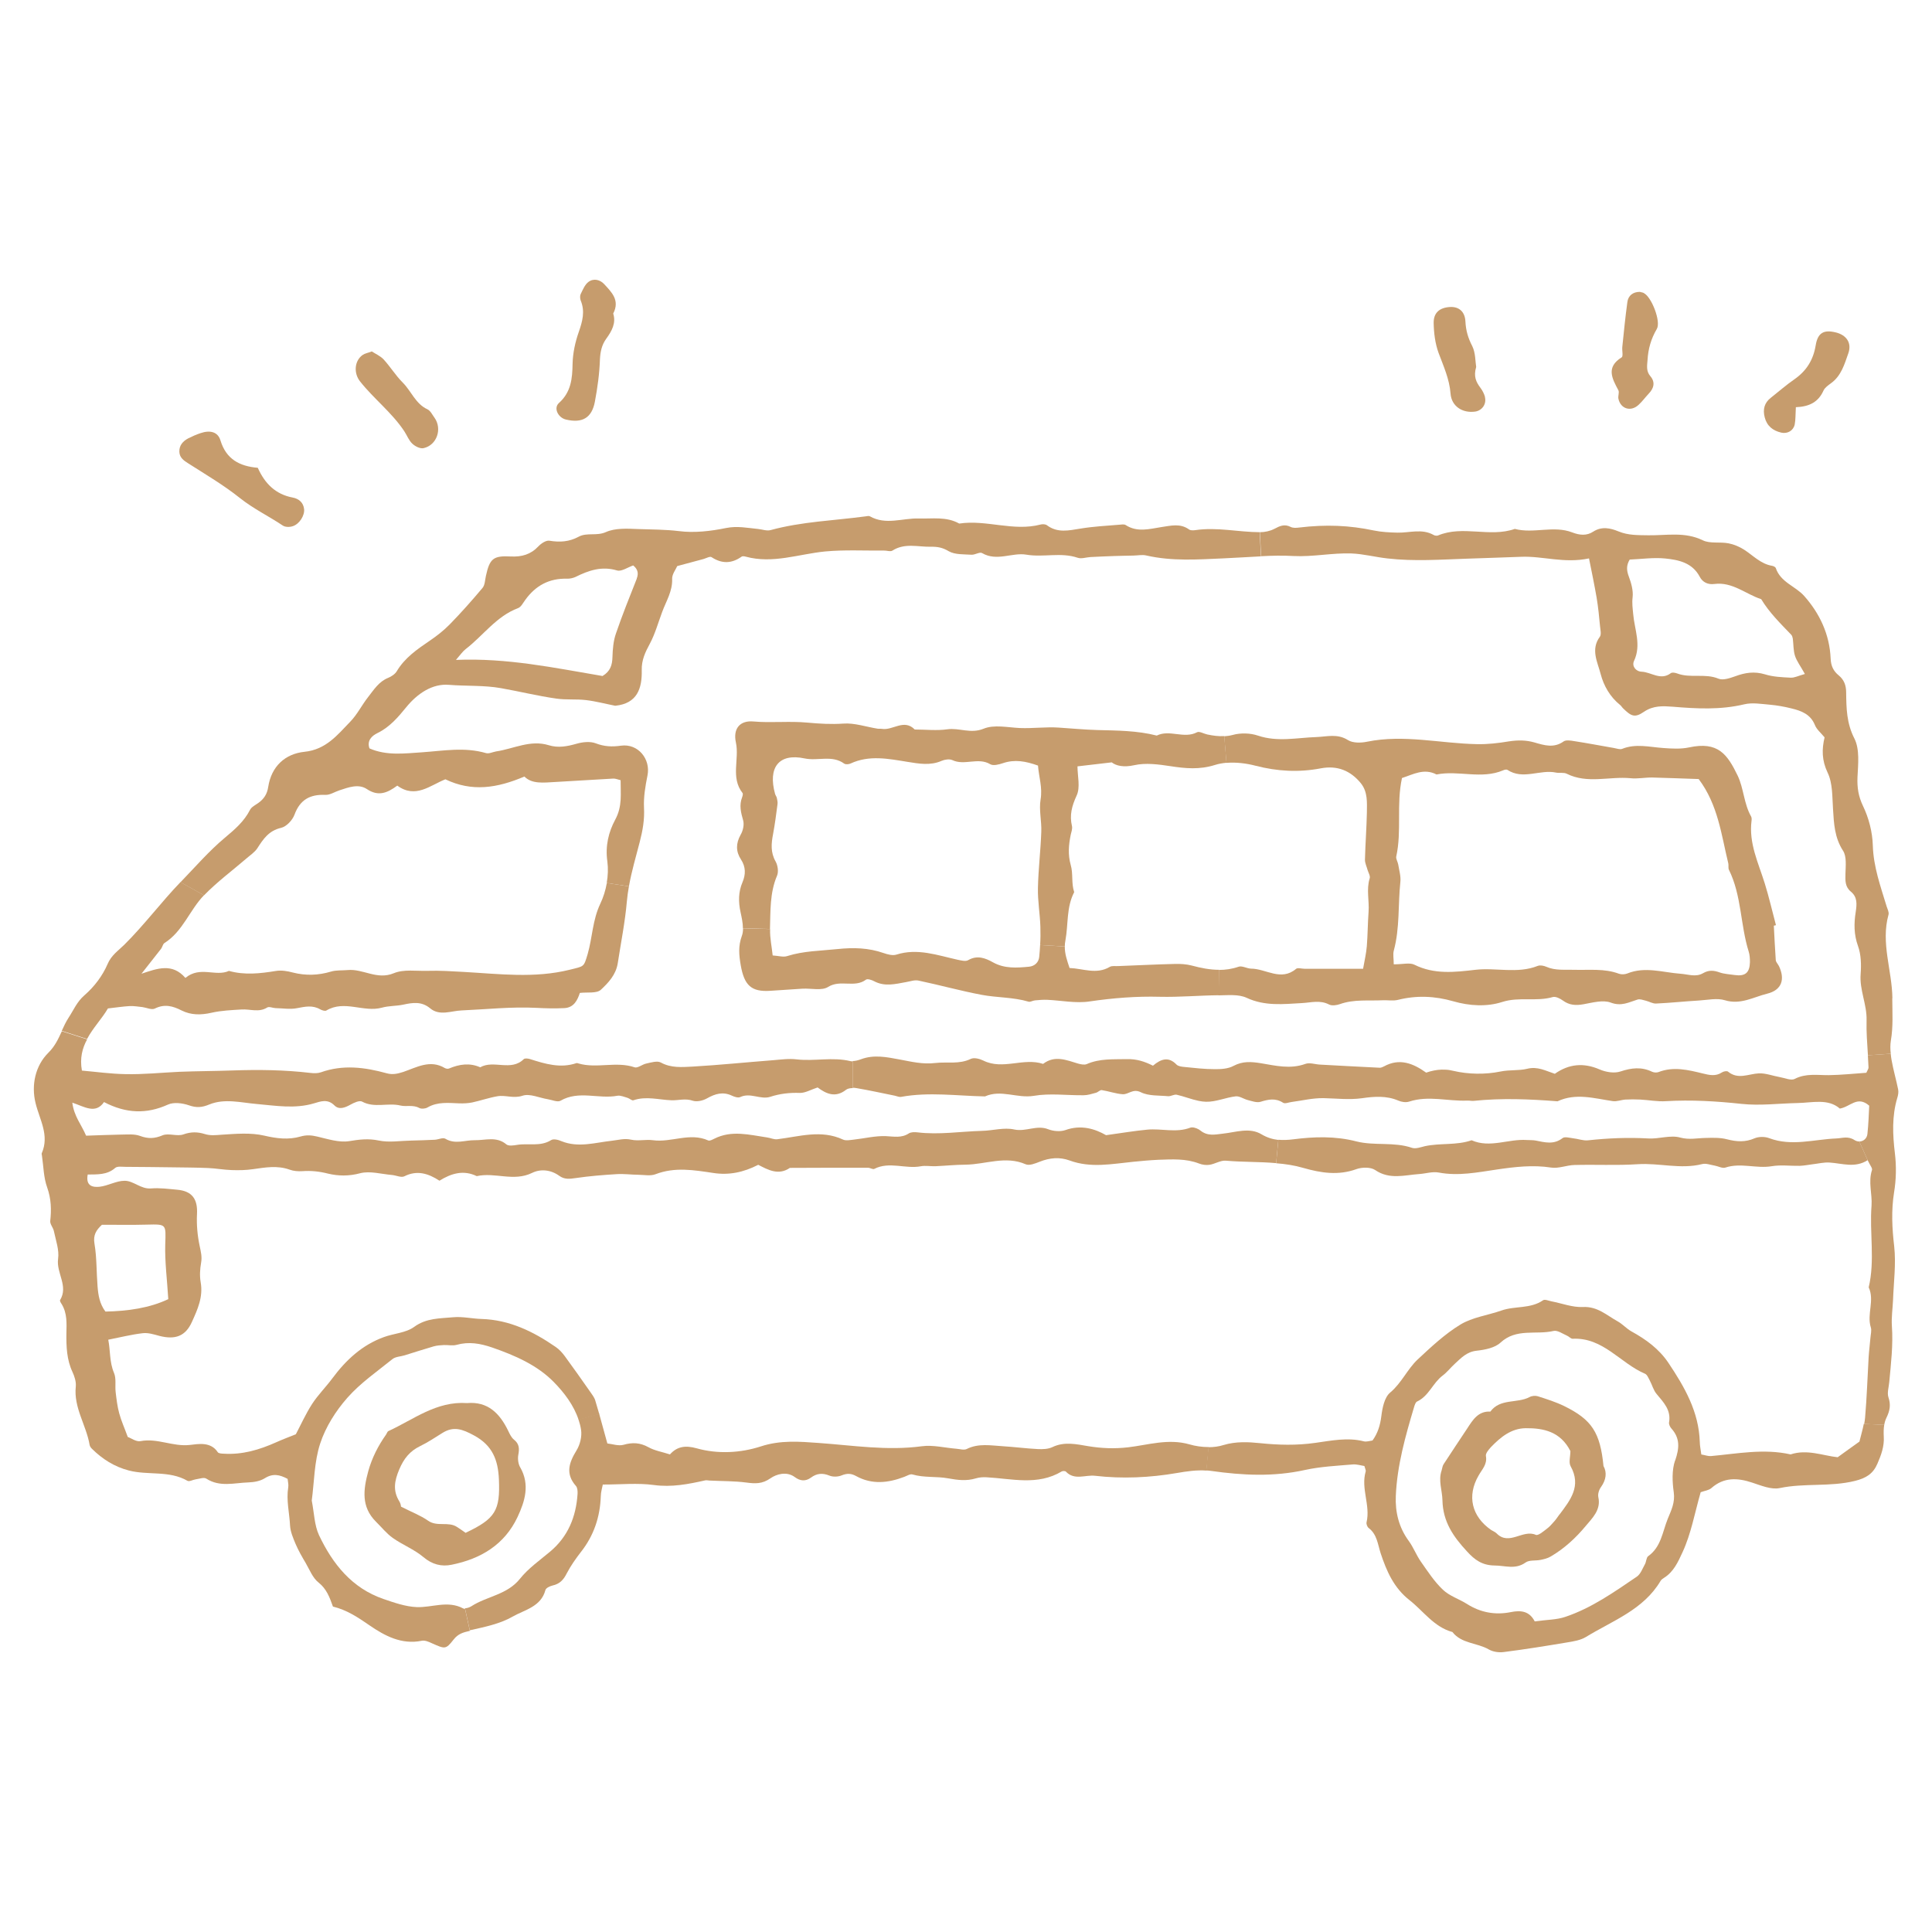
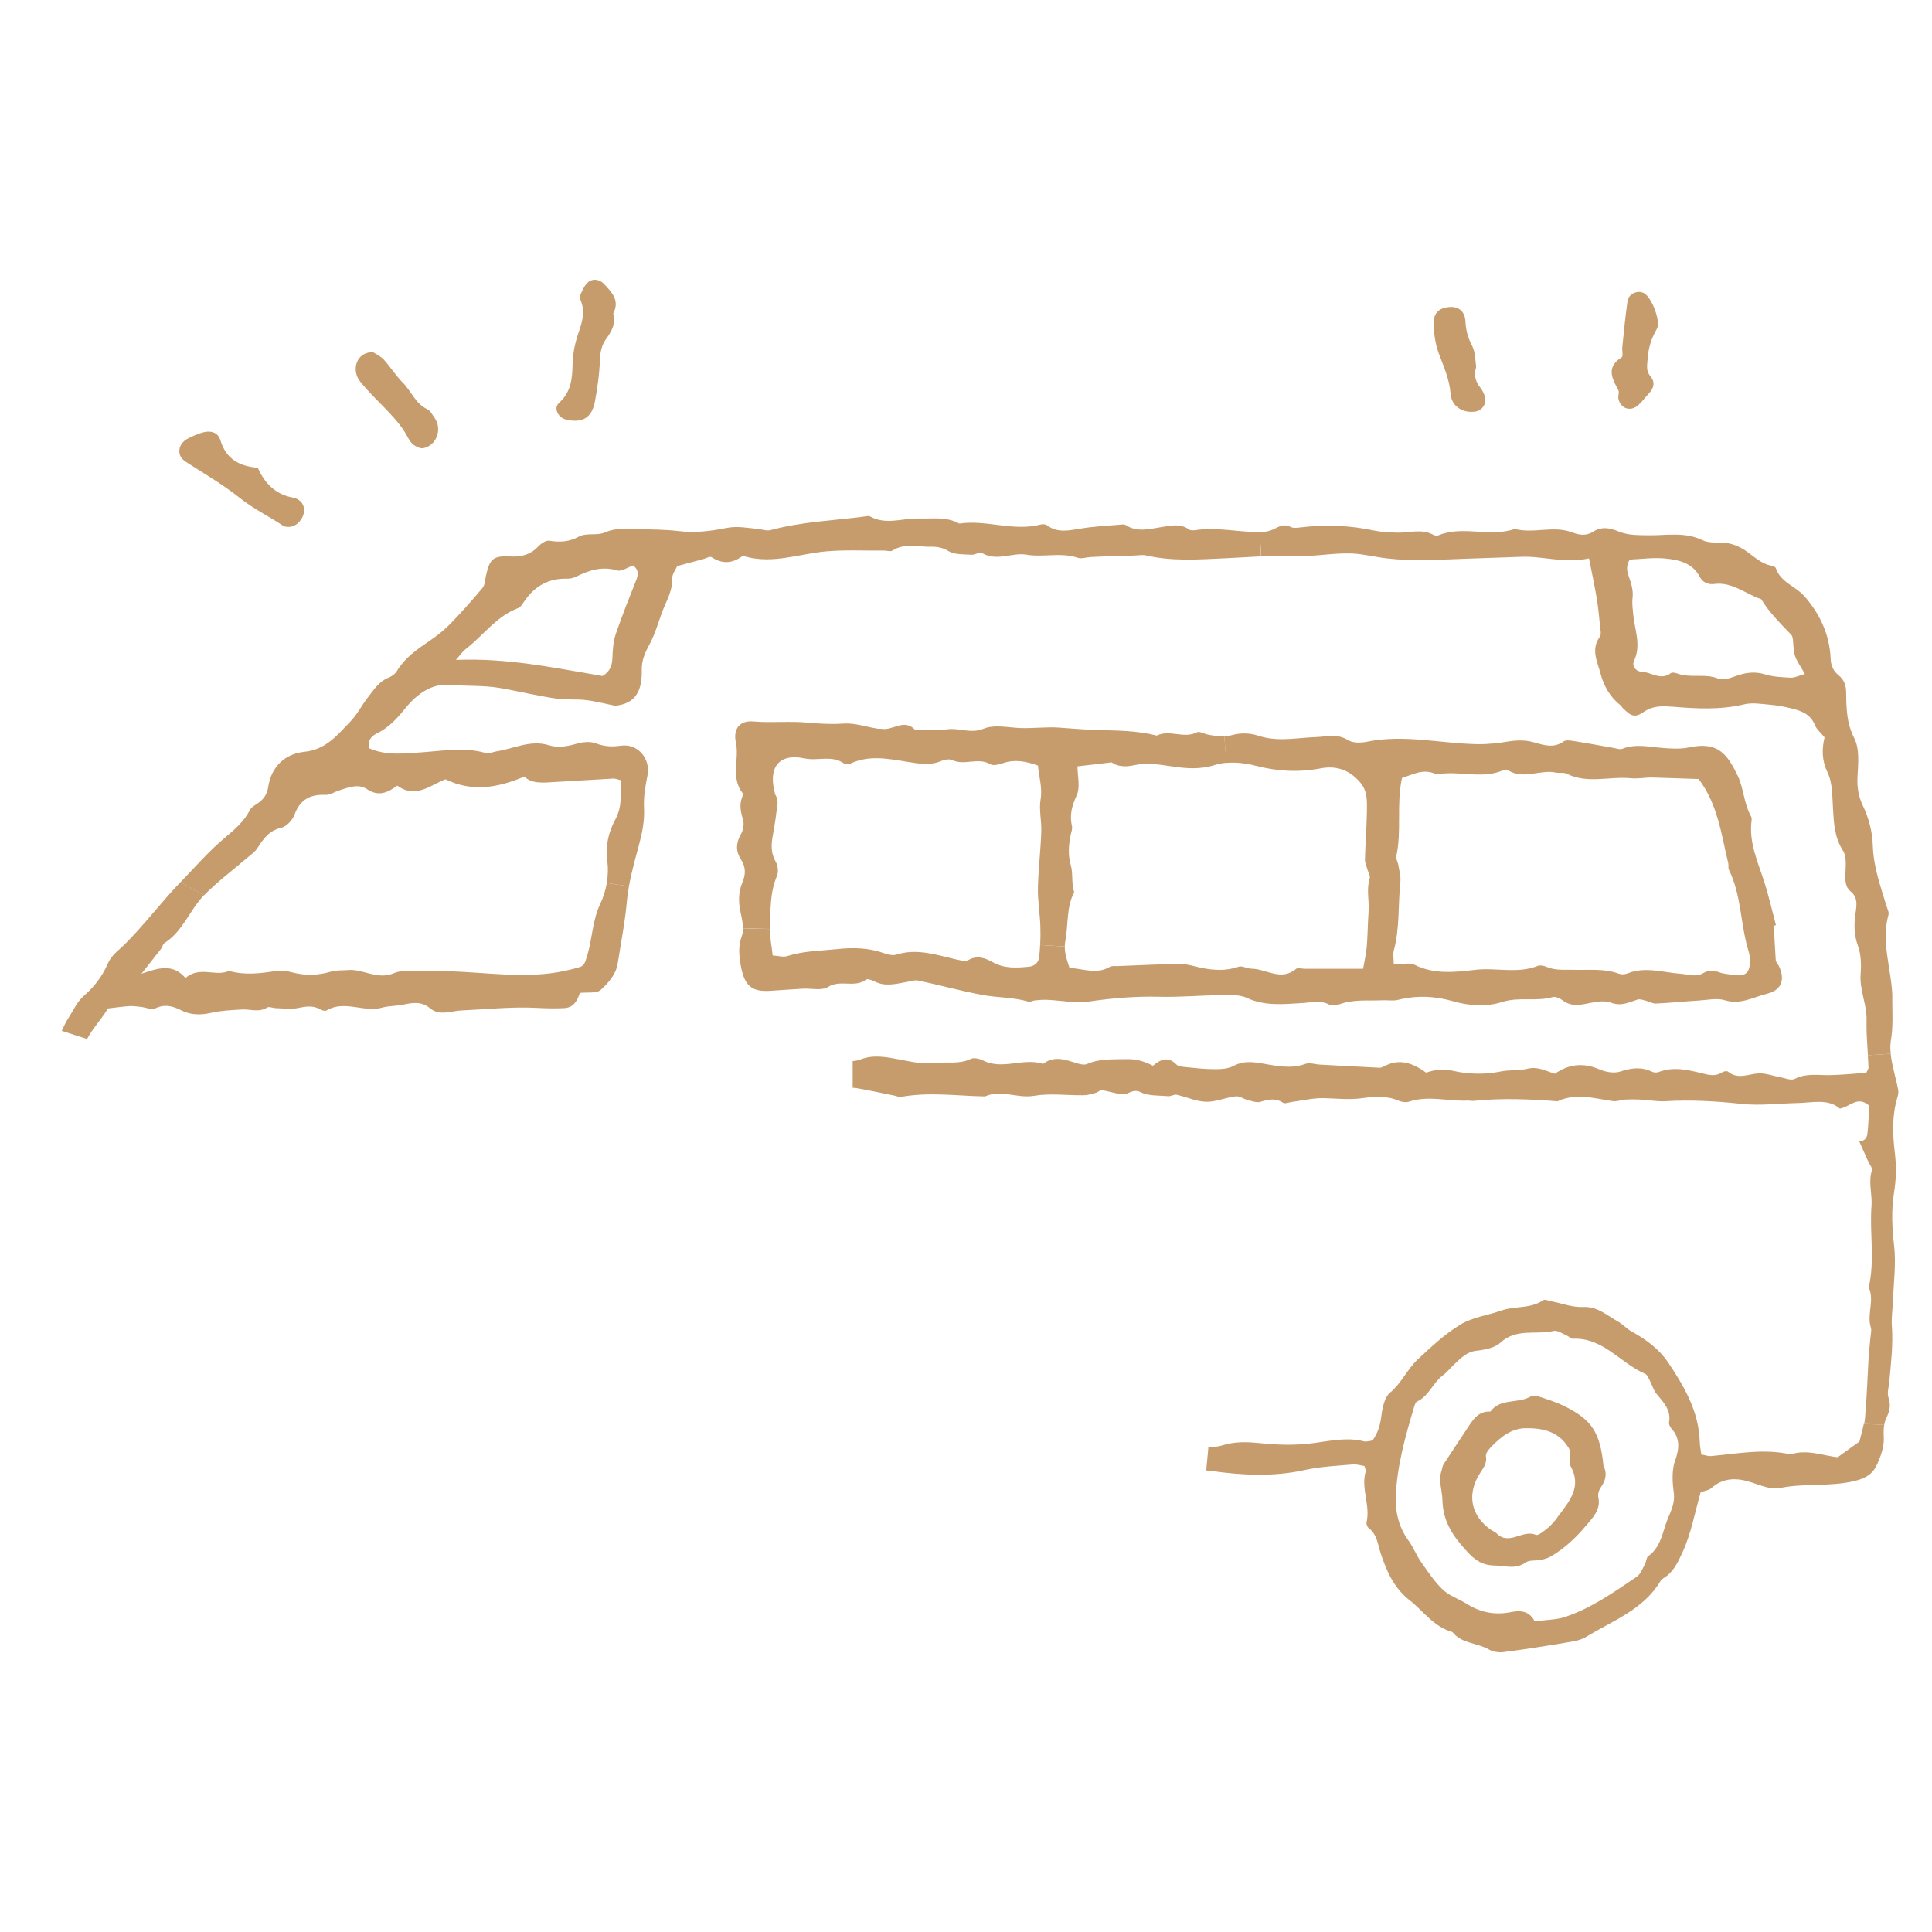
<svg xmlns="http://www.w3.org/2000/svg" id="_消防_救急" data-name="消防・救急" viewBox="0 0 300 300">
  <defs>
    <style>
      .cls-1 {
        fill: #c69c6d;
      }
    </style>
  </defs>
  <path class="cls-1" d="m294.74,169.16c.09.42,0,.91-.13,1.32-.85,2.84-.72,5.7-.37,8.62.24,1.99.2,4.07-.13,6.05-.45,2.83-.31,5.56.02,8.39.3,2.73-.08,5.55-.18,8.32-.06,1.34-.27,2.7-.18,4.03.21,2.94-.14,5.83-.41,8.74-.07.78-.35,1.64-.13,2.33.4,1.17.23,2.09-.3,3.18-.17.34-.28.72-.35,1.12l-3.11-.15c.06-.33.11-.66.14-.99.27-3.11.37-6.25.55-9.38.06-1,.2-2.01.28-3.01.04-.54.21-1.13.06-1.61-.65-2.05.62-4.2-.33-6.22,1-4.2.11-8.46.44-12.69.13-1.8-.54-3.66.07-5.52.1-.3-.31-.75-.67-1.53l-1.3-2.91c.64,0,1.19-.48,1.26-1.16.17-1.54.21-3.1.28-4.4-1.84-1.61-2.93.18-4.56.45-1.85-1.6-4.26-.9-6.58-.86-2.9.06-5.84.44-8.7.13-3.9-.42-7.8-.65-11.71-.42-1.33.09-2.66-.18-4-.25-.76-.04-1.53-.04-2.29,0-.66.04-1.36.34-1.99.24-2.87-.42-5.72-1.3-8.57.03-4.33-.34-8.66-.52-13-.07-.33.04-.66-.06-1-.04-3.01.13-6.04-.83-9.05.16-.5.16-1.17.06-1.67-.16-1.84-.79-3.78-.64-5.63-.37-2.02.28-3.99.03-5.98-.01-1.67-.03-3.32.38-4.99.6-.44.06-1,.31-1.3.11-1.17-.76-2.28-.52-3.51-.14-.58.17-1.32-.11-1.95-.27-.65-.16-1.3-.65-1.9-.58-1.54.18-3.08.88-4.6.84-.38-.01-.76-.06-1.15-.14-1.13-.23-2.25-.69-3.4-.95-.41-.08-.89.25-1.32.23-1.44-.14-3.04-.01-4.26-.62-1.25-.61-1.91.38-2.83.31-1.09-.08-2.15-.47-3.24-.64-.27-.03-.58.34-.91.42-.62.17-1.27.38-1.92.38-2.57.03-5.21-.34-7.71.09-2.57.43-5.09-1.03-7.58.09-4.34-.08-8.69-.72-13.02.07-.31.06-.65-.11-.98-.18-1.98-.4-3.93-.83-5.91-1.17-.2-.04-.42-.06-.64-.06v-4.15c.42,0,.89-.13,1.29-.28,2.01-.75,3.98-.34,5.97.03,1.84.34,3.58.79,5.59.55,1.81-.21,3.69.24,5.5-.64.51-.24,1.39-.01,1.95.27,3.03,1.5,6.22-.5,9.27.51,1.81-1.39,3.62-.59,5.46-.04.41.11.95.23,1.32.07,2.01-.88,4.07-.72,6.21-.77,1.56-.04,2.79.38,4.07,1.02,1.24-1.05,2.42-1.46,3.66-.17.27.27.81.33,1.23.37,1.57.16,3.14.34,4.71.34.98.01,2.09-.06,2.91-.51,1.43-.76,2.77-.65,4.26-.41,2.28.38,4.56.95,6.9.1.65-.24,1.49.07,2.25.11,3.1.17,6.2.34,9.31.49.2,0,.44-.11.64-.21,2.42-1.33,4.53-.47,6.54.96,0,.01.01.01.01.01.21-.07.42-.13.64-.2h.01c.76-.2,1.51-.31,2.33-.26.4.01.79.07,1.23.18,2.33.55,4.97.59,7.31.11,1.44-.3,2.87-.11,4.16-.43,1.64-.4,2.83.3,4.3.78,2.16-1.53,4.46-1.76,6.95-.68.96.42,2.29.64,3.24.32,1.71-.57,3.27-.75,4.91.04.28.13.69.16.98.06,2.33-.91,4.61-.35,6.9.21.98.24,1.98.49,2.96-.16.24-.17.78-.27.95-.13,1.56,1.29,3.18.35,4.8.27,1.08-.04,2.18.4,3.28.59.76.13,1.71.57,2.28.27,1.74-.89,3.49-.57,5.29-.58,1.98-.03,3.96-.24,5.83-.37.18-.41.35-.62.34-.82-.03-.64-.06-1.26-.1-1.9l3.55-.24c.03.33.07.65.13.98.27,1.53.71,3.03,1.02,4.56Z" />
  <path class="cls-1" d="m293.83,155.01c.01,2.21.16,4.39-.22,6.59-.1.65-.1,1.34-.01,2.02l-3.55.24c-.11-1.81-.26-3.62-.21-5.43.07-2.46-1.12-4.71-.92-7.19.11-1.44.07-3.01-.41-4.34-.65-1.8-.64-3.52-.35-5.33.17-1.15.28-2.26-.75-3.11-.91-.74-.88-1.7-.85-2.76.03-1.22.21-2.69-.37-3.59-1.33-2.05-1.42-4.22-1.56-6.48-.13-1.91-.04-4-.84-5.66-.91-1.9-.91-3.62-.47-5.47-.55-.68-1.23-1.22-1.5-1.91-.69-1.7-2.12-2.22-3.66-2.59-1.08-.27-2.19-.47-3.3-.57-1.34-.11-2.76-.37-4.03-.06-3.69.88-7.37.68-11.08.37-1.53-.11-3.01-.21-4.48.79-1.43.98-1.98.69-3.24-.54-.17-.16-.28-.38-.45-.51-1.57-1.26-2.55-2.98-3.03-4.81-.47-1.84-1.59-3.81-.13-5.79.27-.37.08-1.1.03-1.66-.14-1.47-.28-2.93-.52-4.37-.34-1.98-.75-3.95-1.19-6.14-3.86.82-7.16-.39-10.55-.25-2.77.11-5.57.19-8.36.29-4.12.14-8.23.44-12.34-.03-1.9-.2-3.76-.71-5.66-.78-2.99-.1-5.94.55-8.98.4-1.67-.1-3.34-.06-5.02.03l-.2-3.73c.76,0,1.58-.17,2.25-.52.85-.45,1.57-.79,2.53-.3.35.18.86.16,1.29.1,4.23-.51,7.87-.34,11.61.45,1.2.25,2.45.31,3.69.34,1.88.04,3.81-.67,5.63.37.18.1.48.14.66.07,3.88-1.63,8.04.35,11.93-1.02,2.94.78,6.03-.58,8.93.55,1.15.44,2.24.54,3.25-.13,1.32-.85,2.66-.55,3.9-.04,1.53.64,3.08.58,4.65.61,2.83.04,5.67-.58,8.46.78,1.13.55,2.67.21,4,.47.83.16,1.68.52,2.42.99,1.41.91,2.58,2.21,4.34,2.5.21.04.51.18.57.34.74,2.22,3.04,2.81,4.4,4.33,2.42,2.72,3.96,5.98,4.12,9.72.04,1.13.42,1.95,1.26,2.63.83.69,1.15,1.54,1.15,2.67.03,2.42.06,4.75,1.28,7.13.84,1.66.58,3.98.48,5.98-.07,1.61.13,2.97.85,4.48.91,1.88,1.47,4.07,1.53,6.15.1,3.32,1.2,6.34,2.14,9.44.13.42.4.91.3,1.29-1.23,4.4.55,8.66.6,12.99Zm-13.57-50.36c-.69-1.24-1.26-1.98-1.53-2.8-.27-.83-.23-1.77-.34-2.66-.04-.21-.1-.47-.24-.62-1.67-1.74-3.41-3.44-4.67-5.53-2.42-.79-4.47-2.72-7.27-2.36-.99.13-1.83-.25-2.28-1.13-1.16-2.19-3.3-2.62-5.38-2.83-1.82-.18-3.69.1-5.49.17-.55.91-.49,1.7-.14,2.63.38,1.02.71,2.18.59,3.23-.11.92.01,1.71.09,2.59.2,2.4,1.3,4.8.13,7.29-.37.79.26,1.63,1.17,1.67,1.51.06,2.96,1.43,4.54.23.2-.16.68-.07.98.04,2.07.79,4.33-.06,6.44.82.69.28,1.77-.09,2.59-.38,1.53-.57,2.98-.79,4.61-.3,1.27.4,2.66.45,4,.52.59.03,1.2-.3,2.19-.57Z" />
  <path class="cls-1" d="m289.47,221.1l3.11.15c-.1.59-.1,1.22-.07,1.81.1,1.54-.41,2.89-.99,4.23-.66,1.54-1.74,2.24-3.51,2.67-3.86.95-7.81.3-11.67,1.11-1.3.27-2.89-.4-4.26-.85-2.29-.76-4.4-.86-6.34.85-.4.35-1.03.41-1.66.64-.95,3.32-1.48,6.41-2.8,9.28-.72,1.56-1.39,3.08-2.91,4.03-.18.11-.4.27-.51.45-2.66,4.5-7.45,6.18-11.6,8.72-.82.5-1.9.68-2.89.84-3.28.55-6.56,1.08-9.87,1.5-.75.1-1.67-.03-2.31-.4-1.83-1.06-4.23-.88-5.66-2.71-2.86-.78-4.47-3.22-6.65-4.94-2.45-1.91-3.58-4.53-4.5-7.31-.45-1.39-.55-2.9-1.84-3.89-.23-.17-.41-.64-.34-.91.62-2.63-.91-5.23-.14-7.87.06-.2-.09-.44-.2-.86-.55-.08-1.2-.3-1.83-.24-2.46.21-4.97.33-7.36.85-4.89,1.09-9.73.85-14.63.15-.24-.03-.5-.06-.74-.07l.34-3.61c.81,0,1.61-.1,2.33-.33,1.94-.59,3.9-.48,5.66-.3,2.91.3,5.69.37,8.6-.04,2.46-.34,5.02-.89,7.55-.24.41.1.89-.07,1.34-.13.83-1.15,1.19-2.36,1.37-3.76.16-1.29.48-2.94,1.37-3.68,1.78-1.49,2.66-3.62,4.27-5.14,2.09-1.95,4.23-3.96,6.65-5.43,1.87-1.13,4.24-1.43,6.35-2.17,2.11-.75,4.51-.23,6.48-1.6.27-.18.86.08,1.3.17,1.63.31,3.27.96,4.88.88,2.28-.11,3.69,1.29,5.4,2.23.76.42,1.37,1.13,2.14,1.56,2.25,1.24,4.27,2.7,5.73,4.87,2.52,3.76,4.74,7.61,4.88,12.29.01.65.16,1.29.24,1.95.59.1,1.05.28,1.47.25,4.13-.37,8.23-1.2,12.39-.26,2.56-.85,5.04.2,7.31.44,1.2-.86,2.19-1.59,3.38-2.43.2-.85.49-1.78.68-2.76Zm-29.35,5.69c.65-1.91.79-3.45-.6-4.99-.21-.24-.4-.65-.35-.93.34-1.92-.85-3.11-1.93-4.41-.5-.59-.69-1.4-1.06-2.09-.21-.38-.41-.92-.75-1.06-3.83-1.63-6.49-5.66-11.23-5.43-.28.01-.57-.35-.86-.47-.69-.3-1.5-.89-2.11-.74-2.72.64-5.77-.47-8.23,1.81-.88.82-2.43,1.12-3.72,1.26-1.53.17-2.39,1.12-3.37,2.02-.65.59-1.2,1.32-1.9,1.84-1.53,1.15-2.14,3.18-3.97,4.03-.24.11-.37.55-.47.88-1.34,4.5-2.63,9.05-2.83,13.78-.11,2.49.47,4.91,2.02,7,.72.99,1.16,2.19,1.87,3.2,1.06,1.51,2.09,3.1,3.42,4.36,1.02.98,2.52,1.44,3.75,2.22,2.11,1.34,4.4,1.74,6.79,1.26,1.61-.33,2.91-.14,3.72,1.44,1.91-.27,3.42-.24,4.77-.71,4.07-1.37,7.57-3.85,11.09-6.24.58-.4.88-1.26,1.26-1.94.21-.38.2-1,.49-1.23,2.02-1.43,2.22-3.76,3.05-5.82.55-1.33,1.15-2.52.93-4.1-.23-1.61-.31-3.44.2-4.94Z" />
-   <path class="cls-1" d="m288.71,177.24l1.3,2.91c-1.97,1.26-3.93.5-5.91.37-.88-.06-1.77.17-2.66.27-.66.09-1.32.21-1.97.24-1.46.03-2.94-.18-4.36.06-2.4.4-4.81-.58-7.19.21-.47.16-1.09-.2-1.64-.3-.66-.11-1.39-.4-1.98-.24-3.35.85-6.68-.21-10.03.02-3.24.21-6.52.03-9.79.12-1.22.03-2.46.58-3.62.4-2.84-.44-5.63-.11-8.42.3-3.01.44-5.97,1.05-9.04.47-.95-.18-1.99.16-2.98.23-2.32.16-4.64.92-6.89-.62-.69-.47-2.04-.45-2.9-.14-2.81,1.02-5.5.6-8.23-.18-1.4-.41-2.82-.62-4.24-.73l.34-3.65c.76.07,1.53.03,2.26-.06,3.34-.43,6.58-.53,9.87.32,2.8.71,5.81.03,8.64,1,.57.18,1.32-.1,1.98-.26,2.39-.52,4.89-.1,7.26-.92,2.86,1.26,5.72-.24,8.57-.04.45.03.92,0,1.36.08,1.43.28,2.83.69,4.2-.38.33-.25,1.08-.04,1.61.03.79.08,1.58.4,2.33.32,3.13-.34,6.24-.47,9.38-.29,1.64.1,3.42-.57,4.94-.14,1.41.38,2.63.08,3.95.06,1.1-.03,2.26-.07,3.32.21,1.49.38,2.83.48,4.29-.16.65-.27,1.6-.27,2.28-.01,3.47,1.3,6.93.18,10.38.04.99-.04,1.81-.41,2.83.24.25.16.51.23.75.23Z" />
-   <path class="cls-1" d="m285.03,51.61c1.7.41,2.55,1.65,1.97,3.27-.59,1.67-1.09,3.47-2.66,4.61-.44.33-.98.69-1.19,1.16-.78,1.75-2.16,2.5-4.29,2.58-.07,1.15-.03,1.94-.18,2.69-.21.96-1.12,1.47-2.08,1.26-1.3-.3-2.24-1.03-2.58-2.39-.31-1.22-.06-2.24.96-3.03,1.22-.96,2.4-2,3.69-2.89,1.85-1.3,2.9-2.99,3.27-5.25.32-1.95,1.26-2.45,3.08-2.01Z" />
  <path class="cls-1" d="m276.2,149.94c1.02,2.09.51,3.79-1.8,4.36-2.11.52-4.13,1.76-6.55,1.02-1.23-.38-2.69-.04-4.05.04-2.21.13-4.43.37-6.65.47-.51.03-1.05-.31-1.58-.44-.42-.1-.91-.3-1.29-.18-1.36.42-2.5,1.1-4.17.47-1.2-.45-2.83.01-4.23.26-1.19.21-2.19.16-3.2-.58-.42-.31-1.12-.66-1.56-.54-2.57.75-5.22-.08-7.87.77-2.36.76-5.06.62-7.58-.11-2.86-.82-5.7-.95-8.6-.22-.74.18-1.56.03-2.33.06-2.24.11-4.5-.18-6.68.6-.51.18-1.23.28-1.66.07-1.43-.75-2.83-.3-4.26-.23-2.89.16-5.73.5-8.56-.82-1.25-.58-2.89-.4-4.36-.38l.06-3.95c1,0,2.02-.14,3.06-.5.54-.18,1.27.28,1.92.3,2.32,0,4.64,2.02,7,.03.25-.21.86-.01,1.32-.01,2.91,0,5.83,0,9.08,0,.23-1.3.49-2.41.58-3.51.14-1.77.14-3.55.27-5.32.13-1.74-.37-3.49.18-5.23.11-.35-.2-.85-.33-1.27-.14-.54-.42-1.08-.41-1.61.06-2.45.25-4.88.3-7.33.01-1.56.15-3.18-.93-4.53-1.61-1.98-3.68-2.81-6.24-2.32-3.41.65-6.73.47-10.13-.41-1.41-.37-3.03-.57-4.51-.44l-.34-4.13c.42-.03.86-.09,1.32-.21,1.22-.34,2.73-.3,3.93.11,3.04,1.02,6.04.32,9.05.22,1.66-.06,3.27-.57,4.91.47.76.48,2.04.45,2.98.25,5.72-1.16,11.36.27,17.03.38,1.71.04,3.35-.16,4.98-.43,1.39-.21,2.66-.21,3.98.17,1.51.44,3.01.92,4.53-.17.37-.25,1.09-.13,1.63-.04,2.07.32,4.12.71,6.18,1.07.42.07.92.27,1.27.13,2.12-.85,4.23-.28,6.37-.13,1.33.1,2.72.18,4-.09,4.53-.98,5.96,1.06,7.58,4.41.93,1.97.95,4.34,2.07,6.31.1.18.1.45.07.66-.45,3.49,1.06,6.55,2.05,9.73.67,2.14,1.16,4.33,1.74,6.49-.11.03-.21.06-.33.08.1,1.78.17,3.55.3,5.33.01.3.3.57.44.86Zm-4.47-.54c0-.55-.03-1.13-.2-1.66-1.3-4.16-1.09-8.69-3.06-12.67-.14-.28-.03-.68-.1-1-1.09-4.46-1.59-9.1-4.6-13.1-2.32-.07-4.78-.18-7.24-.24-1.12-.01-2.25.23-3.35.11-3.28-.31-6.68.91-9.89-.69-.45-.24-1.1-.07-1.66-.18-2.49-.54-5.12,1.18-7.55-.42-.14-.1-.47-.03-.66.06-3.38,1.44-6.93-.03-10.36.65-1.95-1.02-3.64,0-5.36.55-.9,4.1-.01,8.21-.89,12.18-.08.38.24.83.31,1.27.14.88.42,1.8.33,2.66-.38,3.55-.07,7.17-1.02,10.68-.16.59-.01,1.26-.01,2.14,1.43,0,2.49-.3,3.21.06,3.08,1.54,6.28,1.16,9.46.79,3.23-.37,6.54.65,9.7-.61.37-.14.93-.03,1.32.14,1.41.62,2.86.42,4.33.47,2.32.07,4.68-.24,6.95.61.38.14.92.11,1.3-.04,2.74-1.12,5.52-.16,8.23.04,1.22.08,2.41.58,3.54-.09.89-.51,1.67-.44,2.57-.11.72.25,1.54.28,2.32.4,1.64.23,2.33-.34,2.38-1.98Z" />
  <path class="cls-1" d="m255.25,45.51c1.2.58,2.7,4.43,2.02,5.57-.89,1.51-1.34,3.08-1.44,4.81-.07.91-.24,1.73.44,2.53.79.92.55,1.88-.27,2.72-.54.57-1,1.22-1.58,1.74-1.19,1.1-2.77.61-3.11-.95-.1-.44.17-.99-.01-1.33-.98-1.84-1.95-3.58.51-5.11.27-.17.04-1.06.1-1.61.24-2.33.47-4.67.79-6.99.14-1,.86-1.56,1.92-1.57.21.07.44.08.64.18Z" />
  <path class="cls-1" d="m249,227.66c.54.99.41,2.12-.4,3.25-.31.42-.52,1.1-.41,1.58.44,1.98-.98,3.28-1.94,4.44-1.53,1.85-3.35,3.54-5.47,4.77-.47.28-1.03.41-1.57.52-.78.16-1.74-.01-2.31.4-1.6,1.15-3.2.47-4.84.47-1.91-.03-3.06-.86-4.27-2.19-2.12-2.29-3.74-4.6-3.81-7.96-.03-1.51-.67-3.03-.13-4.6.1-.33.13-.69.3-.96,1.22-1.87,2.45-3.72,3.68-5.57.86-1.32,1.7-2.72,3.59-2.62,1.53-2.08,4.14-1.23,6.08-2.25.35-.2.91-.25,1.29-.13,1.37.44,2.77.88,4.07,1.51,4.33,2.12,5.62,4.12,6.13,9.34Zm-6.83,7.5c1.68-2.24,3.42-4.41,1.72-7.48-.33-.59-.04-1.51-.04-2.36-1.53-3.01-4.15-3.58-6.95-3.55-2.24.03-3.9,1.39-5.39,2.94-.35.38-.85.98-.78,1.37.24,1.3-.58,2.05-1.13,3.03-1.85,3.18-1.07,6.37,1.94,8.46.28.18.62.3.86.54,1.94,1.97,4.06-.68,6.08.22.37.16,1.15-.52,1.67-.91.45-.33.83-.76,1.2-1.19.3-.33.54-.72.81-1.08Z" />
  <path class="cls-1" d="m230.58,61.67c.27,1.08-.45,2.08-1.51,2.24-1.99.28-3.68-.83-3.83-2.79-.17-2.28-1.1-4.27-1.87-6.35-.52-1.44-.72-3.04-.75-4.58-.04-1.64.93-2.43,2.55-2.52,1.33-.07,2.31.68,2.38,2.26.07,1.39.41,2.56,1.06,3.81.52,1.05.47,2.39.61,3.24-.44,1.49,0,2.35.64,3.21.33.44.61.96.74,1.49Z" />
-   <path class="cls-1" d="m198.5,176.96l-.34,3.65c-2.59-.23-5.22-.15-7.82-.38-.82-.07-1.67.51-2.53.64-.52.08-1.12,0-1.63-.2-2.04-.79-4.16-.65-6.28-.58-1.3.06-2.62.18-3.92.31-3.31.33-6.61,1.01-9.89-.2-1.56-.57-3.1-.42-4.64.19-.69.27-1.61.65-2.18.4-3.14-1.37-6.22.02-9.32.06-1.56.01-3.13.17-4.68.24-.76.03-1.56-.13-2.29.01-2.39.45-4.87-.79-7.21.4-.23.13-.65-.17-.98-.17-4.05-.01-8.09,0-12.14.02-1.77,1.22-3.4.3-4.91-.48-2.31,1.19-4.58,1.64-6.97,1.27-3.01-.45-5.97-.96-8.97.19-.79.31-1.78.1-2.67.09-1.12-.01-2.24-.17-3.35-.1-2.14.13-4.27.3-6.38.61-.95.14-1.75.24-2.56-.35-1.32-.96-2.93-1.09-4.22-.45-2.86,1.4-5.76-.14-8.59.5-2.04-.99-3.93-.45-5.79.71-1.74-1.13-3.48-1.68-5.46-.68-.48.24-1.29-.16-1.94-.21-1.64-.14-3.4-.66-4.91-.27-1.74.47-3.41.44-4.99.06-1.34-.34-2.62-.48-3.99-.38-.65.04-1.37-.01-1.99-.24-1.9-.68-3.76-.34-5.67-.07-1.09.16-2.22.18-3.32.14-1.23-.04-2.45-.27-3.68-.32-1.9-.08-3.79-.08-5.7-.11-2.35-.03-4.71-.06-7.07-.07-.55,0-1.3-.13-1.64.17-1.26,1.12-2.83.99-4.26,1.02-.35,1.88.89,1.99,1.84,1.9,1.3-.14,2.57-.92,3.88-.93,1.4-.01,2.53,1.33,4.13,1.19,1.33-.11,2.7.08,4.05.2,2.32.21,3.2,1.46,3.07,3.79-.08,1.64.07,3.32.41,4.92.18.89.4,1.68.23,2.62-.18.99-.24,2.05-.07,3.03.41,2.28-.48,4.24-1.36,6.17-1,2.24-2.62,2.79-5.04,2.17-.85-.23-1.75-.52-2.59-.42-1.75.2-3.48.64-5.36,1.01.34,1.68.17,3.45.89,5.15.38.88.14,1.99.26,3,.13,1.09.26,2.21.55,3.27.31,1.16.82,2.28,1.33,3.68.52.18,1.32.78,1.97.65,2.62-.51,5.02.89,7.67.59,1.29-.14,3.23-.55,4.33,1.12.14.21.62.23.96.24,2.86.18,5.52-.61,8.11-1.77.98-.44,1.99-.82,3.06-1.25.76-1.44,1.53-3.16,2.53-4.71.91-1.4,2.12-2.6,3.13-3.96,2.11-2.84,4.61-5.18,7.99-6.41,1.56-.58,3.44-.65,4.72-1.59,1.92-1.4,4.02-1.3,6.1-1.5,1.44-.13,2.91.23,4.37.27,4.33.13,8.04,1.95,11.5,4.34.55.37,1.02.89,1.42,1.43,1.33,1.81,2.63,3.66,3.92,5.5.31.45.68.91.82,1.41.21.69.41,1.39.62,2.11l-3.21.88c-.75-2.28-2.25-4.24-3.85-5.87-2.56-2.62-6.01-4.13-9.55-5.36-1.9-.65-3.64-.95-5.56-.42-.62.17-1.32,0-1.97.03-.52.03-1.06.06-1.56.2-1.51.44-3,.92-4.51,1.39-.62.2-1.4.2-1.88.57-2.4,1.94-5.02,3.74-7.04,6.04-1.8,2.04-3.37,4.53-4.21,7.09-.93,2.83-.92,5.96-1.31,8.86.38,1.92.4,3.82,1.13,5.38,2.12,4.47,5.11,8.22,10,9.9,1.67.57,3.42,1.19,5.15,1.26,2.4.1,4.82-1.08,7.24.21.07.04.17.06.28.06l.75,3.42c-1.05.24-1.82.45-2.53,1.36-1.23,1.56-1.32,1.47-3.4.55-.48-.23-1.08-.47-1.54-.37-3.15.64-5.76-.78-8.12-2.4-1.78-1.23-3.52-2.39-5.67-2.91-.51-1.43-.98-2.73-2.22-3.72-.92-.72-1.4-1.99-2.02-3.06-.57-.96-1.12-1.92-1.56-2.94-.38-.92-.81-1.9-.86-2.87-.1-1.98-.61-3.93-.28-5.94.07-.41-.06-.86-.1-1.3-1.22-.65-2.28-.89-3.54-.1-.71.45-1.68.62-2.55.65-2.19.07-4.44.77-6.54-.59-.37-.24-1.09.04-1.63.11-.44.06-1,.4-1.29.23-2.84-1.64-6.11-.82-9.1-1.6-2.24-.58-4.12-1.77-5.74-3.38-.16-.16-.31-.37-.35-.57-.51-3.08-2.51-5.8-2.15-9.1.07-.74-.2-1.57-.52-2.26-.89-1.9-.96-3.92-.94-5.94.03-1.58.15-3.15-.74-4.6-.13-.18-.31-.5-.24-.61,1.33-2.19-.61-4.2-.31-6.39.2-1.39-.35-2.87-.65-4.31-.1-.54-.61-1.07-.57-1.57.2-1.78.15-3.45-.47-5.21-.57-1.56-.57-3.31-.82-4.98-.01-.11-.07-.24-.03-.33,1.23-2.82-.33-5.21-.96-7.81-.69-2.8-.03-5.81,1.99-7.81,1.02-1,1.56-2.18,2.09-3.34l3.93,1.26c-.74,1.36-1.16,2.9-.81,4.85,2.26.2,4.47.51,6.71.55,2.8.07,5.6-.23,8.4-.36,2.74-.11,5.56-.11,8.3-.21,4.05-.14,8.04-.09,12.05.38.54.07,1.15.08,1.64-.09,3.44-1.23,6.83-.79,10.23.15.91.25,1.67.08,2.57-.21,2.08-.71,4.17-1.97,6.46-.6.17.1.47.14.64.07,1.6-.67,3.2-.92,4.85-.19,2.09-1.2,4.78.69,6.76-1.27.17-.16.66-.1.96-.01,2.36.75,4.73,1.48,7.22.63.1-.03.23.03.34.06,2.84.82,5.83-.38,8.69.59.48.17,1.2-.47,1.84-.59.74-.16,1.66-.45,2.22-.16,1.61.89,3.31.72,4.95.64,4.16-.24,8.32-.67,12.48-.99,1.22-.1,2.48-.28,3.68-.13,2.77.32,5.57-.4,8.33.27.11.03.24.04.37.04v4.15c-.4,0-.78.07-1.02.25-1.68,1.33-3.14.61-4.43-.35-1.05.34-1.91.86-2.74.85-1.6-.06-3.11.11-4.64.61-1.49.47-3.06-.71-4.63.03-.33.16-.91-.03-1.29-.21-1.39-.66-2.59-.31-3.85.4-.64.37-1.6.59-2.24.38-1.16-.4-2.22-.03-3.31-.07-1.97-.07-3.92-.68-5.9,0-.24.09-.59-.28-.92-.38-.52-.14-1.09-.41-1.58-.32-2.91.55-5.98-.88-8.84.78-.45.25-1.29-.13-1.95-.24-1.32-.21-2.8-.92-3.92-.55-1.43.48-2.66-.14-3.93.09-1.32.23-2.6.68-3.9.96-.65.13-1.33.16-1.99.14-1.68-.06-3.38-.28-4.95.64-.34.2-.96.25-1.29.07-.95-.52-1.99-.16-2.89-.37-1.98-.48-4.05.43-5.97-.61-.41-.23-1.27.17-1.81.47-.86.48-1.78.84-2.5.11-1.05-1.05-2.16-.61-3.17-.31-2.97.88-5.91.36-8.88.1-2.45-.21-4.98-.9-7.36.07-1.15.48-2.01.54-3.18.13-.99-.34-2.35-.52-3.25-.11-3.32,1.5-6.49,1.4-9.93-.39-1.32,1.92-3.03.72-4.92.09.26,2.12,1.4,3.38,2.14,5.13,1.85-.06,3.61-.14,5.38-.17,1,0,2.08-.13,2.98.2,1.26.47,2.26.44,3.52-.09.93-.38,2.26.21,3.23-.14,1.17-.42,2.21-.4,3.3-.06.89.28,1.71.18,2.62.11,2.21-.14,4.53-.35,6.63.14,1.94.45,3.76.68,5.63.14.92-.27,1.71-.21,2.62.01,1.63.38,3.35.95,4.92.71,1.58-.26,3-.44,4.61-.1,1.6.34,3.32.04,4.99.01,1.24-.03,2.48-.07,3.72-.13.55-.03,1.24-.38,1.63-.16,1.53.92,3.04.21,4.57.23,1.63.03,3.38-.64,4.91.65.34.28,1.1.17,1.64.08,1.75-.3,3.62.31,5.3-.74.37-.24,1.12-.06,1.61.16,2.63,1.07,5.26.21,7.87-.07.99-.11,1.9-.4,2.96-.16,1.08.24,2.26-.07,3.37.08,2.87.4,5.73-1.25,8.6.04.23.1.64-.13.93-.27,2.7-1.37,5.45-.6,8.19-.2.54.07,1.09.35,1.6.28,3.41-.41,6.79-1.53,10.2.05.45.21,1.1.07,1.67.01,1.67-.18,3.34-.61,5.01-.54,1.24.06,2.41.32,3.55-.43.34-.21.88-.21,1.32-.16,3.35.41,6.69-.14,10.04-.23,1.68-.04,3.44-.57,5.02-.21,1.81.38,3.48-.75,5.26-.04.79.31,1.88.4,2.66.13,2.48-.89,4.64-.17,6.32.79,2.45-.34,4.41-.67,6.41-.86,2.21-.21,4.46.54,6.68-.31.08-.03.18-.04.28-.04.41,0,.96.23,1.27.48,1.12.91,2.25.64,3.52.49,1.98-.21,4.12-1.01,5.97.1.86.52,1.75.78,2.63.88Zm-172.84,16.26c.1-3.14.24-3.14-2.87-3.06-2.22.06-4.46.02-6.96.02-.88.82-1.39,1.58-1.16,2.94.37,2.18.3,4.44.48,6.66.11,1.33.31,2.66,1.22,3.88,3.49-.07,6.85-.55,9.76-1.93-.18-3.03-.55-5.79-.47-8.52Z" />
  <path class="cls-1" d="m195.6,82.66l.2,3.73c-1.92.09-3.85.23-5.77.31-4.02.18-8.02.47-12.01-.44-.64-.16-1.34,0-2.02.01-.99.03-1.98.03-2.97.07-1.24.04-2.48.1-3.71.16-.66.04-1.4.31-1.98.11-2.62-.89-5.29-.03-7.96-.48-2.21-.38-4.58,1.1-6.89-.25-.35-.21-1.08.28-1.61.26-1.22-.08-2.6.01-3.57-.55-.96-.58-1.77-.71-2.8-.69-2.01.03-4.03-.62-5.94.6-.31.2-.88-.03-1.33-.01-3.04.03-6.1-.14-9.11.14-4.1.4-8.12,1.95-12.32.81-.21-.06-.52-.11-.66,0-1.54,1.09-3.06,1.13-4.67.07-.24-.16-.83.18-1.26.3-1.29.34-2.57.69-4.06,1.09-.24.55-.82,1.29-.79,1.99.07,1.92-.93,3.45-1.55,5.14-.62,1.66-1.09,3.38-1.91,4.92-.72,1.33-1.3,2.55-1.26,4.12.06,2.82-.69,5.18-4.12,5.52-1.44-.28-2.97-.69-4.53-.88-1.53-.18-3.08-.01-4.6-.23-2.9-.41-5.76-1.12-8.6-1.62-2.6-.47-5.4-.3-8.13-.52-2.5-.2-4.82,1.3-6.61,3.5-1.22,1.5-2.55,3.07-4.43,3.98-.91.44-1.68,1.19-1.26,2.39,2.67,1.17,5.45.78,8.13.61,3.34-.23,6.63-.85,9.96.12.45.14,1.05-.17,1.58-.26,2.72-.4,5.3-1.85,8.18-.96,1.47.45,2.86.18,4.3-.23.93-.27,2.11-.4,2.98-.07,1.33.51,2.52.57,3.92.37,2.66-.37,4.64,2.08,4.12,4.63-.33,1.64-.62,3.34-.54,4.99.1,1.85-.2,3.55-.66,5.32-.59,2.29-1.27,4.58-1.68,6.9l-3.45-.52c.2-1.13.24-2.28.1-3.34-.35-2.45.21-4.6,1.21-6.47,1.15-2.11.83-4.05.85-6.15-.51-.13-.83-.27-1.15-.25-3.01.16-6.03.37-9.04.53-1.78.1-3.59.34-4.75-.85-4.26,1.81-8.16,2.41-12.27.43-2.35.92-4.63,3.06-7.47.98-1.53,1.13-2.93,1.74-4.72.54-1.29-.86-2.84-.28-4.26.19-.74.24-1.47.74-2.19.71-2.38-.1-3.93.74-4.79,3.07-.31.85-1.26,1.87-2.09,2.05-1.91.44-2.76,1.74-3.69,3.18-.41.62-1.1,1.06-1.68,1.57-2.21,1.9-4.57,3.65-6.59,5.73l-3.65-2.04c2.25-2.33,4.41-4.83,6.87-6.89,1.57-1.32,3-2.53,3.93-4.36.24-.45.83-.74,1.29-1.06.86-.62,1.36-1.36,1.53-2.49.49-3.18,2.62-5.14,5.63-5.45,3.34-.34,5.12-2.62,7.11-4.68,1.09-1.12,1.8-2.59,2.77-3.82.89-1.13,1.67-2.41,3.13-2.99.5-.21,1.05-.57,1.32-1.02,1.24-2.08,3.15-3.4,5.11-4.73,1.12-.76,2.19-1.6,3.13-2.56,1.77-1.81,3.45-3.71,5.08-5.65.37-.44.38-1.22.52-1.85.59-2.69,1.13-3.18,3.88-3.03,1.7.08,3.08-.31,4.27-1.57.42-.45,1.19-.96,1.7-.88,1.63.27,3.08.18,4.56-.62,1.27-.69,2.79-.07,4.23-.72,1.44-.64,3.3-.54,4.95-.47,2.12.08,4.23.06,6.38.32,2.39.31,4.94.01,7.33-.48,1.74-.35,3.32-.01,4.97.15.66.07,1.37.34,1.95.17,4.84-1.32,9.82-1.47,14.74-2.13.23-.03.51-.1.66-.01,2.48,1.41,5.06.27,7.58.34,2.12.07,4.3-.34,6.3.79,4.22-.64,8.4,1.26,12.63.15.31-.09.75-.06.99.11,1.64,1.24,3.4.81,5.21.52,1.98-.33,4-.43,6.01-.6.34-.03.75-.1.99.04,1.81,1.19,3.72.61,5.59.32,1.46-.21,2.89-.61,4.26.37.23.17.65.16.98.11,3.37-.5,6.69.31,10.03.32Zm-96.73,7.18c.35-.89.1-1.51-.55-2.04-.86.3-1.81.98-2.5.78-2.38-.71-4.41-.01-6.46,1.01-.4.18-.88.28-1.3.27-2.79-.08-4.91,1.08-6.51,3.31-.33.45-.64,1.08-1.09,1.25-3.39,1.27-5.42,4.27-8.15,6.37-.48.37-.82.89-1.51,1.68,7.96-.33,15.25,1.23,22.76,2.5,1.23-.74,1.51-1.73,1.54-2.94.04-1.23.14-2.5.54-3.65.98-2.87,2.12-5.7,3.24-8.53Z" />
  <path class="cls-1" d="m190.11,114.31l.34,4.13c-.62.06-1.22.16-1.78.34-2.42.76-4.58.55-6.93.19-1.85-.28-3.83-.55-5.62-.15-1.63.37-2.83.09-3.49-.44-2.21.26-3.81.44-5.32.62,0,1.49.47,3.25-.13,4.53-.75,1.63-1.13,3.06-.72,4.77.08.41-.1.89-.2,1.33-.32,1.56-.45,3.07,0,4.68.4,1.34.07,2.83.54,4.22-1.23,2.36-.9,4.99-1.36,7.48-.07.34-.1.65-.1.96l-3.83-.23c.06-.93.07-1.88.04-2.83-.06-2.01-.43-4.03-.38-6.04.06-2.9.42-5.8.52-8.7.07-1.67-.38-3.4-.11-5.01.32-1.88-.27-3.52-.4-5.28-1.91-.69-3.62-.99-5.43-.38-.62.21-1.51.45-1.98.17-1.9-1.13-3.99.26-5.89-.64-.44-.2-1.17-.1-1.66.11-1.77.78-3.55.44-5.31.16-2.97-.48-5.93-1.09-8.84.26-.28.13-.76.17-.99.01-1.88-1.37-4.07-.37-6.13-.8-4.03-.86-5.73,1.42-4.6,5.5.06.21.21.4.27.61.07.33.16.68.11,1-.2,1.54-.4,3.1-.69,4.64-.28,1.47-.41,2.84.4,4.26.34.61.48,1.61.21,2.22-1.13,2.66-1,5.48-1.09,8.25l-4.2-.11c0-.82-.2-1.71-.37-2.5-.35-1.61-.34-3.14.3-4.64.52-1.23.52-2.38-.23-3.54-.81-1.23-.81-2.49-.06-3.83.37-.62.58-1.56.4-2.22-.35-1.23-.65-2.38-.16-3.62.07-.2.16-.52.06-.65-1.88-2.4-.47-5.25-1.03-7.84-.47-2.14.61-3.45,2.69-3.27,2.83.25,5.64-.09,8.43.18,1.87.17,3.66.28,5.56.15,1.74-.13,3.54.51,5.32.79.21.04.45-.01.68.03,1.68.28,3.42-1.61,5.09.1,1.68,0,3.4.2,5.04-.03,1.88-.27,3.62.73,5.64-.09,1.63-.68,3.75-.2,5.64-.11,2.02.08,4.09-.2,6.01-.07,1.97.13,3.99.32,5.98.38,3.11.08,6.22.08,9.27.86,2.01-.99,4.22.56,6.27-.52.35-.18,1.05.24,1.58.35.88.18,1.73.31,2.62.25Z" />
  <path class="cls-1" d="m189.3,150.59l-.06,3.95c-3.04.03-6.08.31-9.11.24-3.68-.1-7.29.19-10.92.72-2.14.33-4.4-.15-6.59-.25-.65-.03-1.29.03-1.92.09-.34.03-.71.28-.98.2-2.38-.71-4.87-.61-7.27-1.06-3.3-.62-6.55-1.53-9.85-2.22-.59-.13-1.29.14-1.92.24-1.66.3-3.31.74-4.95-.14-.37-.2-1.03-.41-1.26-.24-1.77,1.33-3.98-.07-5.88,1.13-.98.62-2.62.2-3.96.27-1.67.1-3.34.21-5.01.33-2.97.2-4.05-.85-4.6-3.97-.27-1.58-.41-2.97.18-4.57.13-.35.18-.75.18-1.16l4.2.11v.07c-.04,1.32.26,2.65.4,4.03.93.06,1.66.3,2.25.1,2.55-.81,5.18-.81,7.81-1.09,2.5-.26,4.82-.2,7.17.62.61.21,1.39.42,1.95.25,3.32-1.06,6.41.1,9.55.79.54.11,1.23.3,1.63.06,1.4-.81,2.66-.33,3.85.34,1.8,1,3.69.86,5.6.68.88-.09,1.5-.68,1.58-1.53.06-.61.11-1.22.14-1.84l3.83.23c-.01,1.16.35,2.16.74,3.34,2.12.08,4.16,1.05,6.24-.17.34-.21.88-.1,1.33-.13,2.91-.11,5.83-.26,8.74-.33.89-.03,1.82.03,2.67.25,1.41.38,2.82.66,4.23.66Z" />
-   <path class="cls-1" d="m187.68,224.74l-.34,3.61c-1.51-.11-3.04.11-4.6.38-4.17.72-8.47.92-12.7.43-1.49-.18-3.2.76-4.53-.65-.11-.11-.48-.11-.64-.03-3.76,2.25-7.75,1.12-11.7.91-.54-.03-1.12.01-1.64.17-1.46.44-2.79.27-4.29,0-1.81-.34-3.73-.07-5.57-.61-.35-.1-.85.23-1.27.38-2.5.95-5.01,1.23-7.47-.13-.76-.42-1.4-.44-2.22-.11-.57.24-1.37.27-1.92.04-1.08-.44-1.97-.35-2.86.31-.85.62-1.68.54-2.5-.07-1.29-.96-2.89-.45-3.78.17-1.3.91-2.38.85-3.75.67-1.9-.25-3.82-.21-5.73-.31-.23,0-.45-.08-.66-.03-2.63.59-5.22,1.1-7.99.72-2.53-.34-5.14-.07-7.92-.07-.1.54-.3,1.17-.31,1.81-.11,3.21-1.07,6.1-3.07,8.64-.82,1.06-1.6,2.16-2.22,3.35-.49.99-1.1,1.64-2.21,1.88-.41.1-1.02.38-1.1.71-.69,2.6-3.24,3.06-5.06,4.1-1.99,1.15-4.4,1.63-6.68,2.14l-.75-3.42c.31,0,.72-.14.99-.31,2.42-1.57,5.55-1.77,7.54-4.26,1.3-1.63,3.1-2.89,4.72-4.25,2.76-2.33,3.99-5.38,4.23-8.89.03-.42,0-.99-.24-1.27-1.68-1.9-1.09-3.62.08-5.53.55-.89.86-2.16.71-3.18-.08-.55-.23-1.1-.4-1.63l3.21-.88c.41,1.46.82,2.98,1.27,4.61.78.08,1.71.42,2.5.21,1.39-.4,2.57-.35,3.88.37.96.54,2.11.72,3.34,1.12,1.09-1.23,2.39-1.44,4.14-.95,3.3.93,6.85.72,9.96-.29,3.07-1.01,6.05-.75,8.98-.54,5.35.38,10.64,1.24,16.04.51,1.74-.23,3.57.25,5.36.39.54.04,1.17.25,1.6.04,1.84-.92,3.75-.54,5.64-.43,1.8.11,3.59.35,5.39.44.76.04,1.63.01,2.29-.31,1.85-.89,3.75-.44,5.55-.14,2.08.34,4.05.42,6.17.18,3.14-.37,6.25-1.4,9.55-.46.92.27,1.95.42,2.97.42Z" />
  <path class="cls-1" d="m94.21,137.11l3.45.52c-.14.78-.25,1.56-.32,2.33-.28,3.24-.92,6.38-1.41,9.58-.28,1.83-1.47,3.07-2.64,4.16-.65.59-2.08.34-3.25.48-.37,1.13-.93,2.29-2.42,2.36-1.43.07-2.87.04-4.3-.04-3.9-.2-7.77.23-11.66.4-1.6.06-3.4.91-4.88-.34-1.32-1.09-2.69-.88-4.16-.56-1.09.23-2.25.17-3.32.47-2.84.78-5.81-1.24-8.62.44-.21.13-.69-.03-.96-.18-1.19-.69-2.35-.42-3.61-.18-1.06.21-2.21.01-3.32-.01-.42-.01-.99-.28-1.29-.1-1.3.82-2.65.23-3.96.31-1.57.1-3.17.16-4.7.51-1.63.37-3.17.38-4.63-.35-1.39-.71-2.66-1.05-4.17-.3-.5.24-1.27-.14-1.92-.23-.65-.07-1.3-.18-1.94-.16-1.08.06-2.15.23-3.42.37-.92,1.58-2.32,3.01-3.24,4.74l-3.93-1.26c.31-.69.64-1.39,1.06-2.04.79-1.2,1.29-2.48,2.49-3.51,1.49-1.29,2.79-3.01,3.56-4.81.59-1.4,1.67-2.09,2.59-3,3.11-3.08,5.73-6.61,8.74-9.74l3.65,2.04c-2.23,2.29-3.28,5.62-6.15,7.43-.25.17-.31.61-.51.88-.95,1.22-1.91,2.42-3.05,3.88,2.46-.82,4.77-1.71,6.82.65,2.29-1.9,4.7-.14,6.76-1.09,2.43.68,4.84.41,7.29.01.83-.14,1.78.01,2.62.24,2.01.51,3.95.45,5.93-.14.81-.25,1.73-.16,2.6-.24,2.39-.23,4.54,1.58,7.16.49,1.56-.65,3.52-.31,5.3-.37,1.87-.06,3.75.07,5.57.17,5.52.31,10.96,1.02,16.45-.34,2.26-.57,2.16-.35,2.79-2.46.73-2.56.75-5.25,1.95-7.78.47-.98.82-2.09,1.02-3.23Z" />
  <path class="cls-1" d="m93.82,44.12c1.12,1.23,2.48,2.48,1.4,4.57.47,1.46-.21,2.72-1.1,3.93-.66.92-.9,1.95-.96,3.15-.07,2.22-.38,4.44-.79,6.62-.48,2.52-1.97,3.35-4.48,2.76-1.22-.28-1.98-1.78-1.1-2.57,1.9-1.71,2.08-3.79,2.12-6.11.04-1.66.41-3.35.96-4.92.58-1.66,1-3.21.3-4.89-.11-.3-.13-.74,0-1,.33-.67.64-1.46,1.2-1.88.81-.61,1.82-.35,2.46.35Z" />
-   <path class="cls-1" d="m80.78,227.85c1.54,2.69.72,5.28-.41,7.7-2.02,4.3-5.71,6.51-10.23,7.42-1.58.33-3.03-.03-4.4-1.19-1.41-1.19-3.23-1.89-4.75-2.97-.98-.69-1.75-1.68-2.62-2.53-2.32-2.32-1.95-4.99-1.19-7.82.58-2.08,1.53-3.95,2.76-5.69.13-.18.2-.47.37-.55,3.92-1.8,7.45-4.68,12.22-4.35,3.23-.28,5.07,1.6,6.38,4.3.23.48.48,1.03.88,1.36.85.66.88,1.41.69,2.39-.11.62-.01,1.4.3,1.94Zm-8.47,10.16c4.61-2.19,5.37-3.44,5.16-8.31-.13-2.94-.96-5.25-3.89-6.82-1.78-.96-3.13-1.46-4.87-.38-1.15.71-2.26,1.47-3.47,2.05-1.61.78-2.53,1.94-3.24,3.61-.76,1.8-1.03,3.32.03,5.01.21.34.24.78.24.78,1.66.85,3.03,1.36,4.2,2.18,1.41,1,3.14.08,4.5.98.47.3.92.62,1.33.91Z" />
  <path class="cls-1" d="m67.46,64.85c1.25,1.74.38,4.29-1.7,4.74-.52.11-1.3-.28-1.73-.69-.55-.51-.83-1.3-1.26-1.95-1.92-2.89-4.71-5.01-6.85-7.71-1.02-1.27-.91-3.21.4-4.13.35-.24.82-.31,1.41-.54.59.38,1.34.71,1.84,1.24,1.05,1.15,1.87,2.5,2.96,3.59,1.34,1.33,1.98,3.3,3.85,4.16.47.23.74.83,1.08,1.29Z" />
  <path class="cls-1" d="m47.22,79.05c.11.98-.71,2.31-1.74,2.65-.48.17-1.19.17-1.58-.1-2.18-1.46-4.54-2.59-6.64-4.26-2.52-2.01-5.32-3.66-8.05-5.4-.72-.45-1.32-.9-1.36-1.77-.04-1.03.57-1.68,1.41-2.12.61-.3,1.23-.58,1.87-.79,1.46-.5,2.69-.23,3.1,1.12.89,2.93,2.97,4.02,5.8,4.26,1.08,2.43,2.75,4.12,5.42,4.62.92.17,1.66.75,1.77,1.8Z" />
</svg>